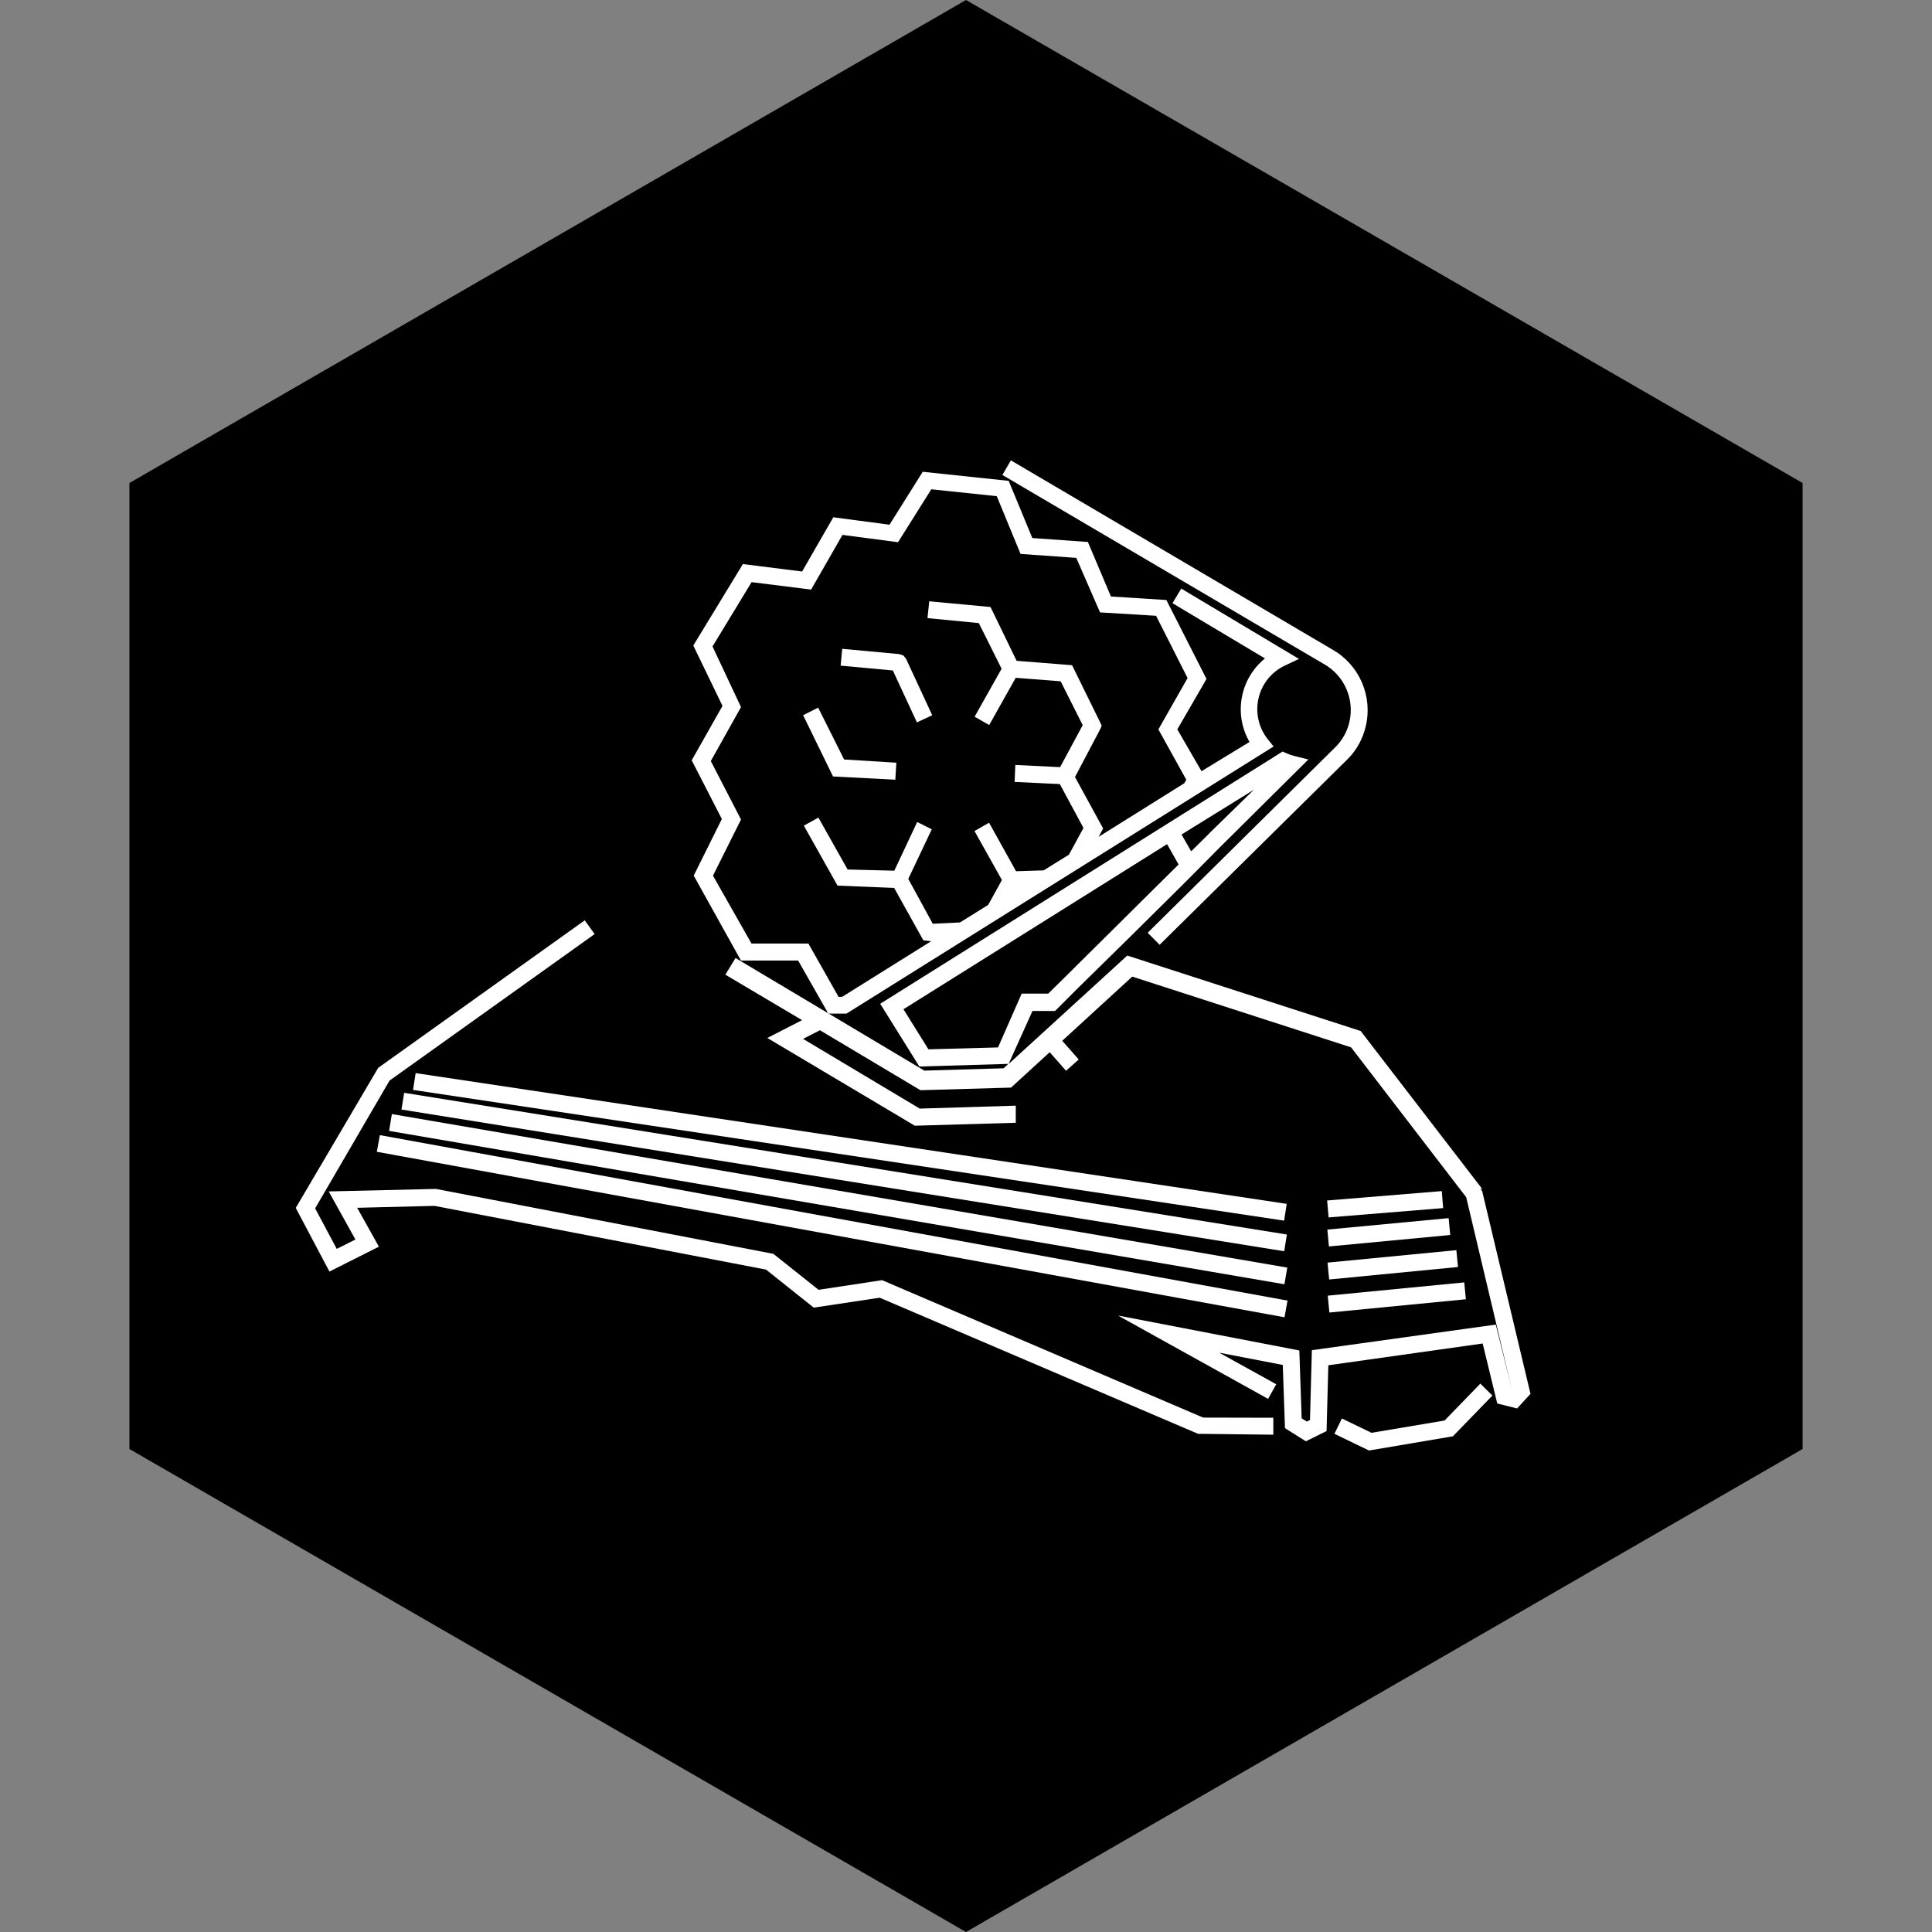
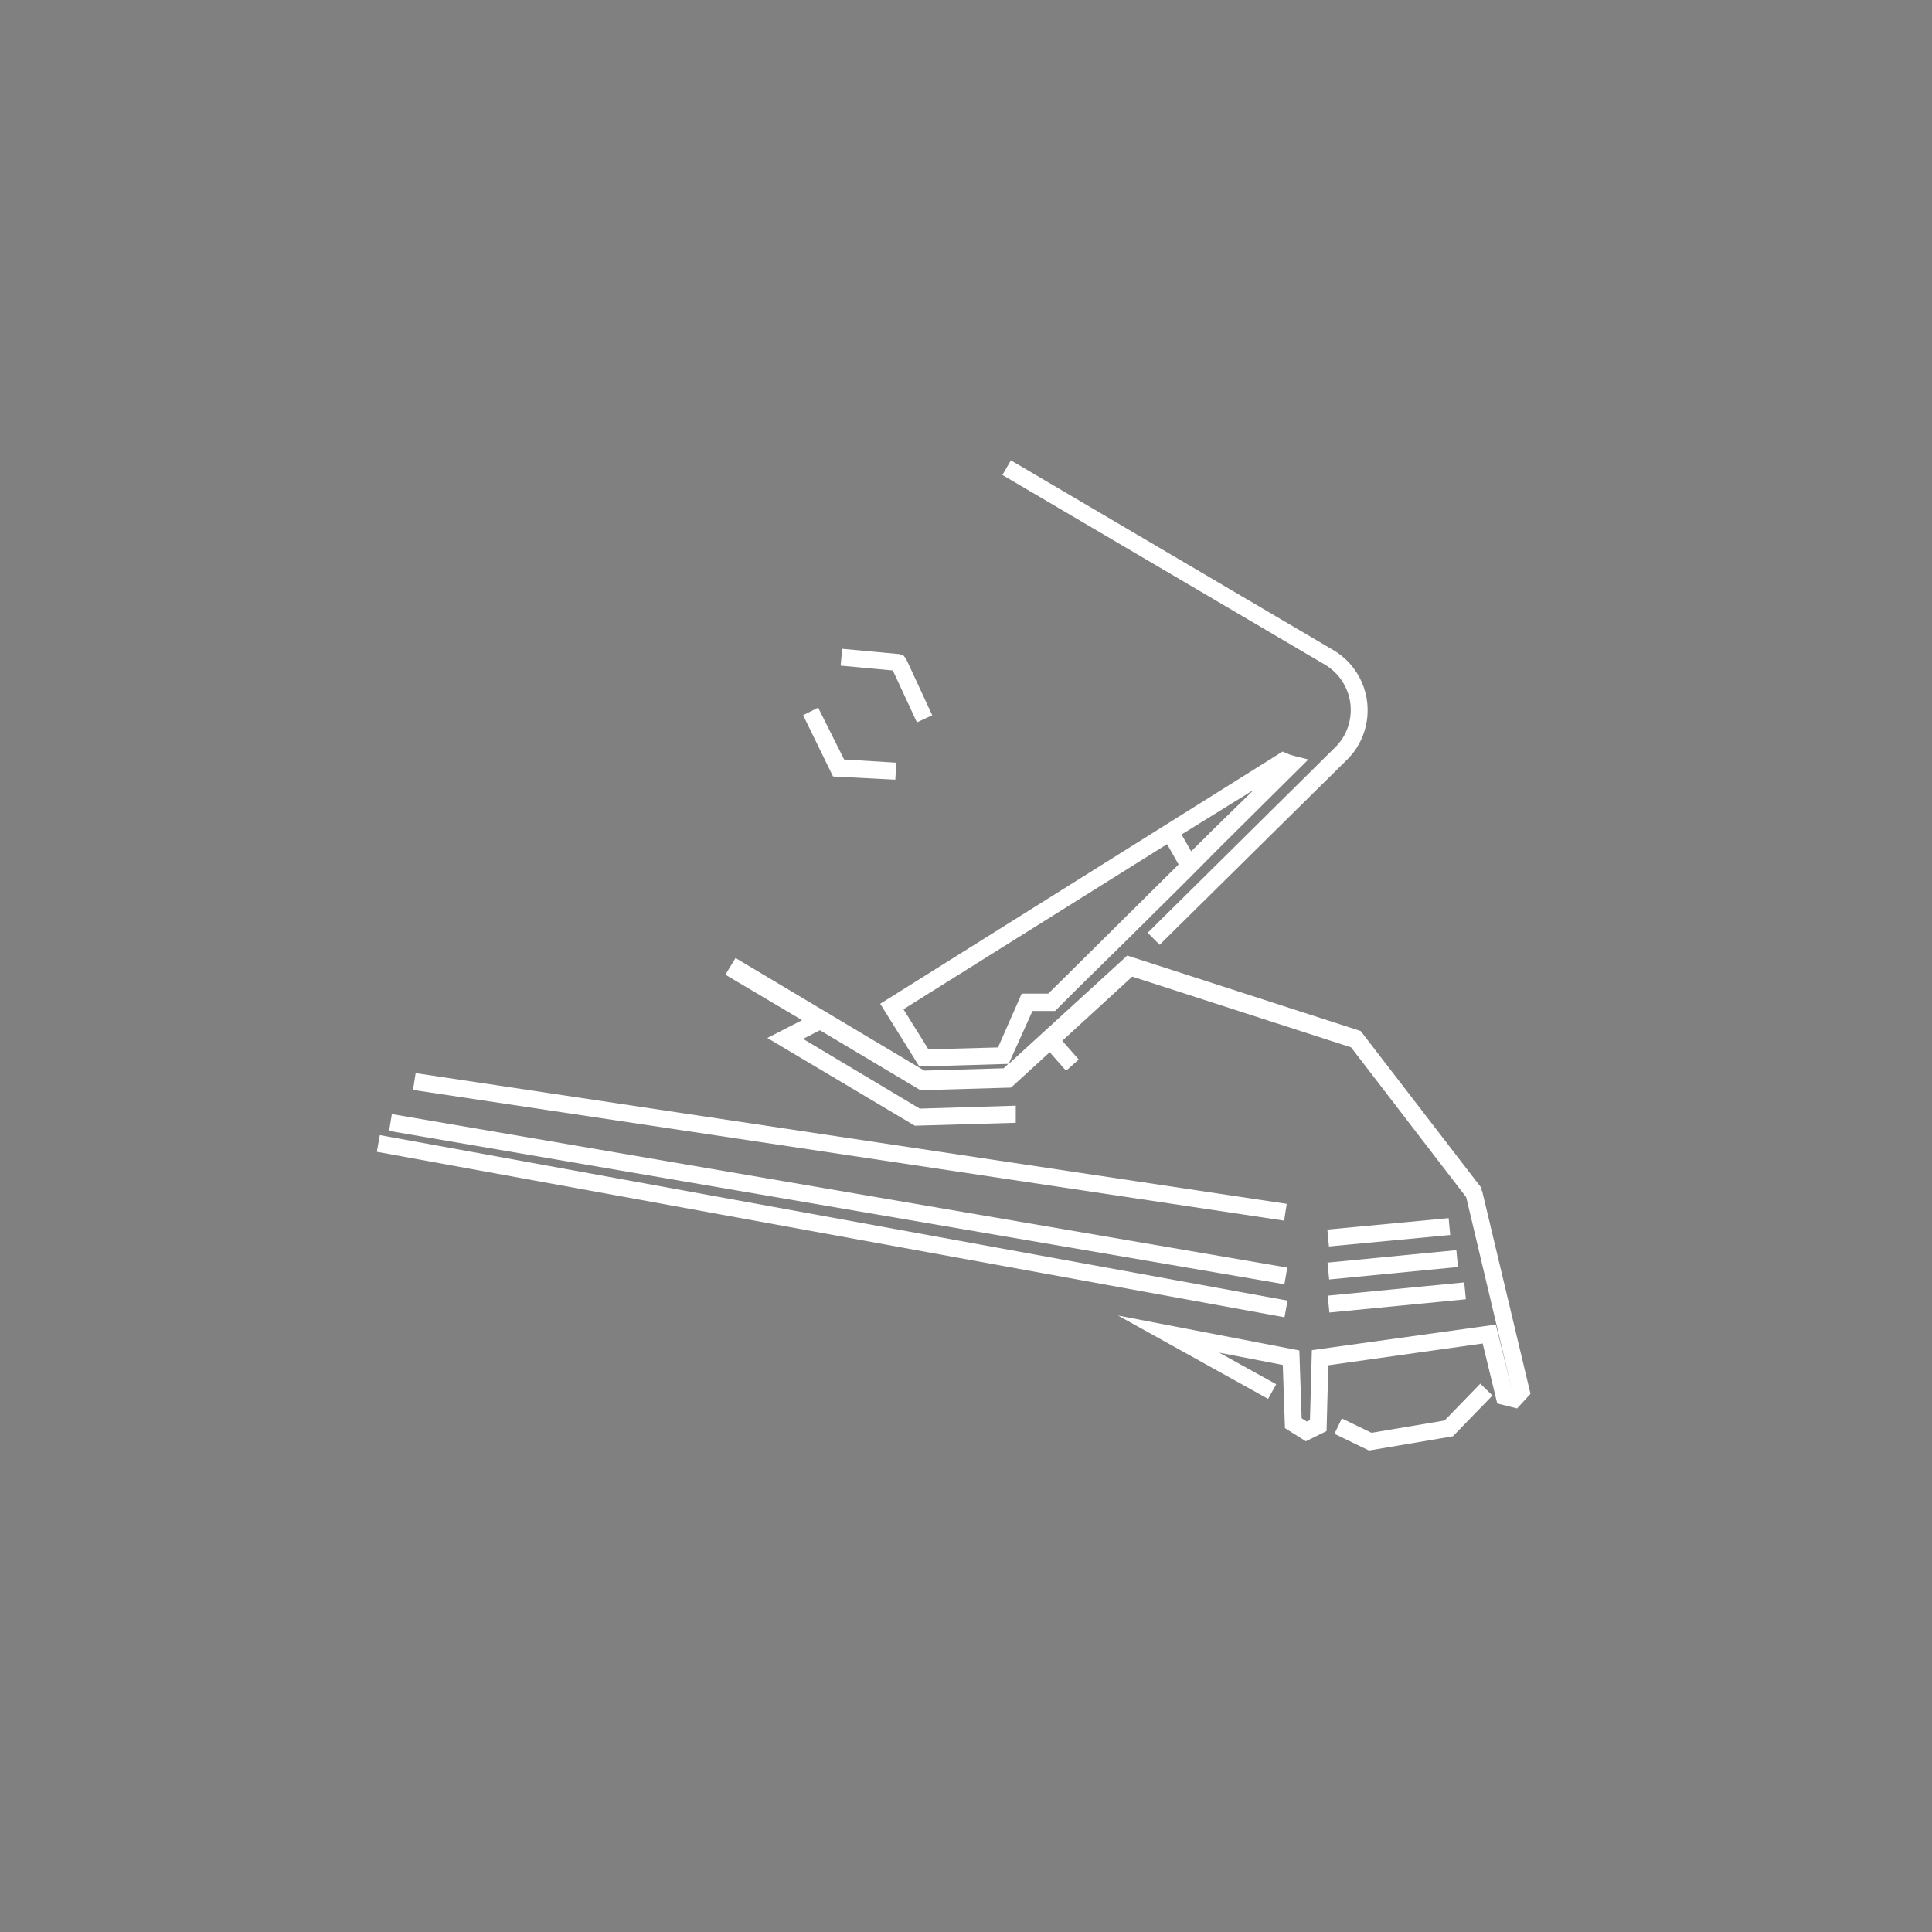
<svg xmlns="http://www.w3.org/2000/svg" width="512" height="512" viewBox="0 0 512 512" fill="none">
  <rect x="0" y="0" width="512" height="512" fill="#808080" stroke="none" />
-   <path d="M256 0L477.703 128V384L256 512L34.297 384V128L256 0Z" fill="black" />
  <g clip-path="url(#clip0_17_21)">
    <path d="M242.993 191.439L247.048 189.541L240.13 174.621L239.439 173.725L238.311 173.341L223.201 171.944L222.775 176.402L236.609 177.681L242.993 191.439Z" fill="white" />
    <path d="M220.763 205.773L237.268 206.626L237.545 202.125L223.7 201.272L216.816 187.525L212.836 189.541L220.763 205.773Z" fill="white" />
-     <path d="M191.298 217.046L183.839 232.041L196.363 254.555H211.516L219.518 268.622H224.317L337.516 197.828L335.932 195.855C333.527 192.794 332.643 188.795 333.537 185.009C334.399 181.265 336.92 178.108 340.379 176.445L344.242 174.621L313.042 155.979L310.723 159.85L335.228 174.493C328.62 179.858 326.875 189.232 331.132 196.623L318.415 204.376L311.999 193.295L319.735 179.932L309.105 159.008L294.409 158.08L288.301 143.629L273.575 142.583L267.307 127.429L244.536 125.029L235.724 139.053L220.837 137.08L212.569 151.457L196.874 149.484L183.732 171.07L191.468 187.067L183.307 201.486L191.309 217.067L191.298 217.046ZM188.819 171.326L199.183 154.272L214.953 156.245L223.264 141.752L237.99 143.693L246.802 129.668L264.157 131.492L270.457 146.796L285.227 147.841L291.526 162.292L306.37 163.188L314.723 179.697L306.987 193.295L314.372 206.626L313.872 207.554L291.143 221.771L292.346 219.563L284.886 205.923L291.537 193.295L291.962 192.325L291.537 191.397L284.109 176.285L269.414 175.122L262.498 160.863L246.26 159.349L245.79 163.807L259.4 165.129L265.434 177.223L258.284 189.936L262.146 192.143L269.18 179.623L281.086 180.551L286.929 192.175L280.938 203.299L269.074 202.723L268.881 207.213L280.863 207.789L287.132 219.414L283.269 226.506L276.575 230.655L269.265 230.889L262.114 218.027L258.251 220.235L265.519 233.214L261.88 239.805L254.421 244.455L247.195 244.807L240.704 232.916L246.929 219.776L243.066 217.835L237.001 230.74L224.626 230.431L216.89 216.673L213.027 218.806L221.955 234.697L236.959 235.315L244.695 249.19L246.78 249.425L223.157 264.185H222.232L214.229 250.043H199.151L188.946 232.062L196.374 217.185L188.372 201.689L196.374 187.387L188.84 171.347L188.819 171.326Z" fill="white" />
    <path d="M109.458 288.842L340.304 323.482L340.996 319.034L110.15 284.384L109.458 288.842Z" fill="white" />
-     <path d="M107.106 289.607L106.397 294.041L340.326 331.594L341.035 327.161L107.106 289.607Z" fill="white" />
    <path d="M103.117 299.699L340.38 340.343L341.146 335.928L103.851 295.241L103.117 299.699Z" fill="white" />
    <path d="M100.668 300.818L99.866 305.235L340.406 349.091L341.209 344.673L100.668 300.818Z" fill="white" />
    <path d="M357.618 191.279C357.065 193.711 355.862 195.951 354.138 197.753L304.147 247.196L307.318 250.374L357.266 201.048C359.586 198.67 361.204 195.695 361.948 192.442C363.832 184.454 360.224 176.178 353.095 172.136L267.893 122L265.647 125.871L350.7 175.89C356.181 178.887 359.012 185.168 357.618 191.269V191.279Z" fill="white" />
-     <path d="M233.756 339.255L216.933 341.815L204.951 332.281L115.758 315.121L115.524 315.078L87.113 315.74L94.189 328.484L89.241 330.969L83.516 320.228L103.234 286.369L157.588 247.537L154.96 243.9L100.223 282.997L78.376 320.112L87.304 336.973L100.414 330.382L94.657 320.08L115.141 319.568L203.015 336.46L215.656 346.539L233.129 343.905L317.49 379.975L337.442 380.209V375.719L318.842 375.676L233.756 339.255Z" fill="white" />
    <path d="M392.796 315.654L392.328 315.078H392.796L360.596 273.229L298.741 253.232L267.275 281.984L273.617 267.918H279.608L285.333 262.18L299.294 248.465L313.447 234.441L316.809 231.07L323.534 224.288L346.732 201.273L342.868 200.302C342.219 200.142 341.581 199.929 340.975 199.641L339.89 199.172L233.266 266.009L243.631 282.636L267.21 281.942L265.976 283.105L244.95 283.724L194.926 253.883L192.224 258.298L212.559 270.349L203.354 275.074L242.438 298.324L269.19 297.546V293.013L243.747 293.791L212.814 275.308L217.294 273.026L243.928 288.917L267.934 288.225L278.181 278.849L282.513 283.765L285.875 280.78L281.501 275.821L300.06 258.81L358.053 277.559L388.561 317.276L400.659 368.232L396.404 351.03L347.657 357.812L347.157 376.338L346.305 376.721L344.954 375.868L344.337 357.887L296.282 348.63L336.058 370.717L338.219 366.846L323.098 358.474L339.953 361.726L340.528 378.471L346.061 381.957L351.552 379.249L352.02 361.812L392.924 356.042L396.786 371.933L402.043 373.255L405.597 369.384L392.796 315.675V315.654ZM332.291 209.293L320.385 220.918L321.97 222.507L320.427 220.918L315.67 225.61L313.116 221.152L332.291 209.293ZM246.036 278.071L239.427 267.459L309.286 223.712L312.339 229.097L310.18 231.23L295.995 245.297L282.237 258.938L277.789 263.321H270.755L264.486 277.58L246.046 278.081L246.036 278.071Z" fill="white" />
    <path d="M382.827 376.454L363.46 379.708L355.607 375.91L353.638 379.975L362.8 384.4L385.029 380.635L395.511 369.832L392.298 366.685L382.827 376.454Z" fill="white" />
-     <path d="M351.702 318.138L352.096 322.628L382.444 320.155L382.093 315.654L351.702 318.138Z" fill="white" />
    <path d="M383.903 322.819L351.761 325.852L352.181 330.324L384.324 327.288L383.903 322.819Z" fill="white" />
    <path d="M385.948 331.302L351.811 334.609L352.242 339.077L386.379 335.77L385.948 331.302Z" fill="white" />
    <path d="M388.038 339.85L351.868 343.365L352.301 347.835L388.47 344.318L388.038 339.85Z" fill="white" />
  </g>
  <defs>
    <clipPath id="clip0_17_21">
      <rect width="328" height="262.4" fill="white" transform="translate(78 122)" />
    </clipPath>
  </defs>
</svg>